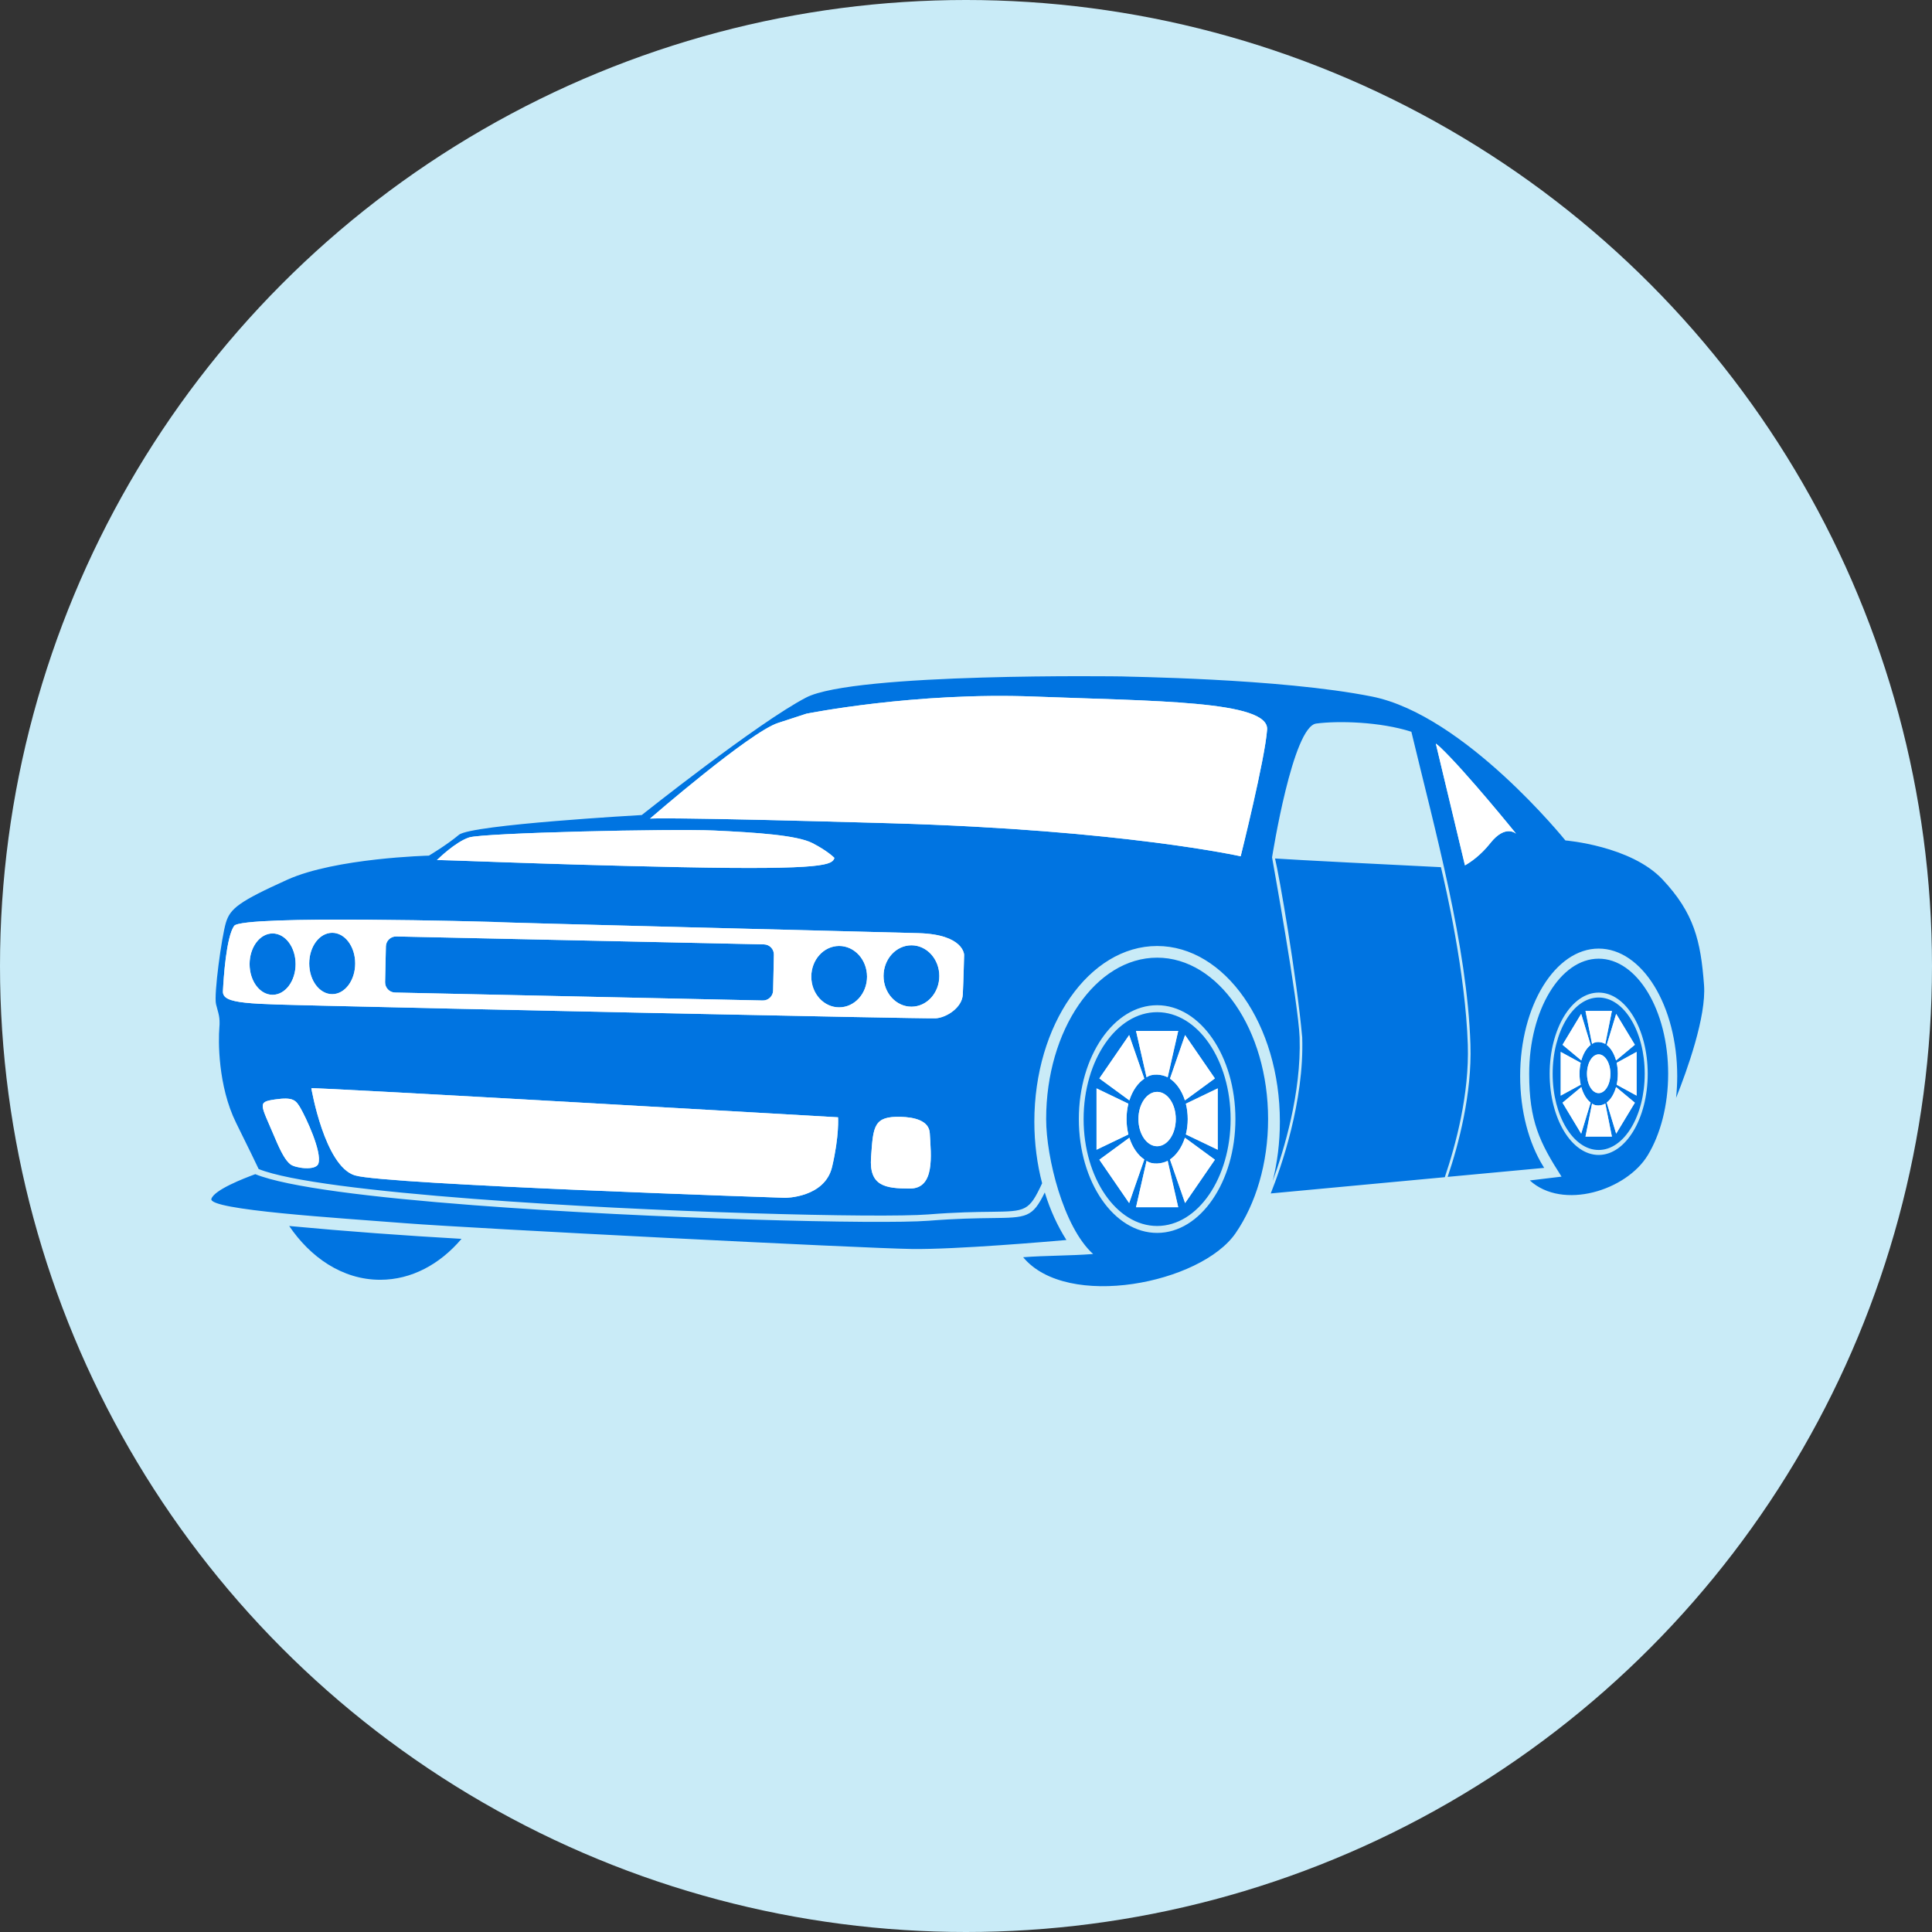
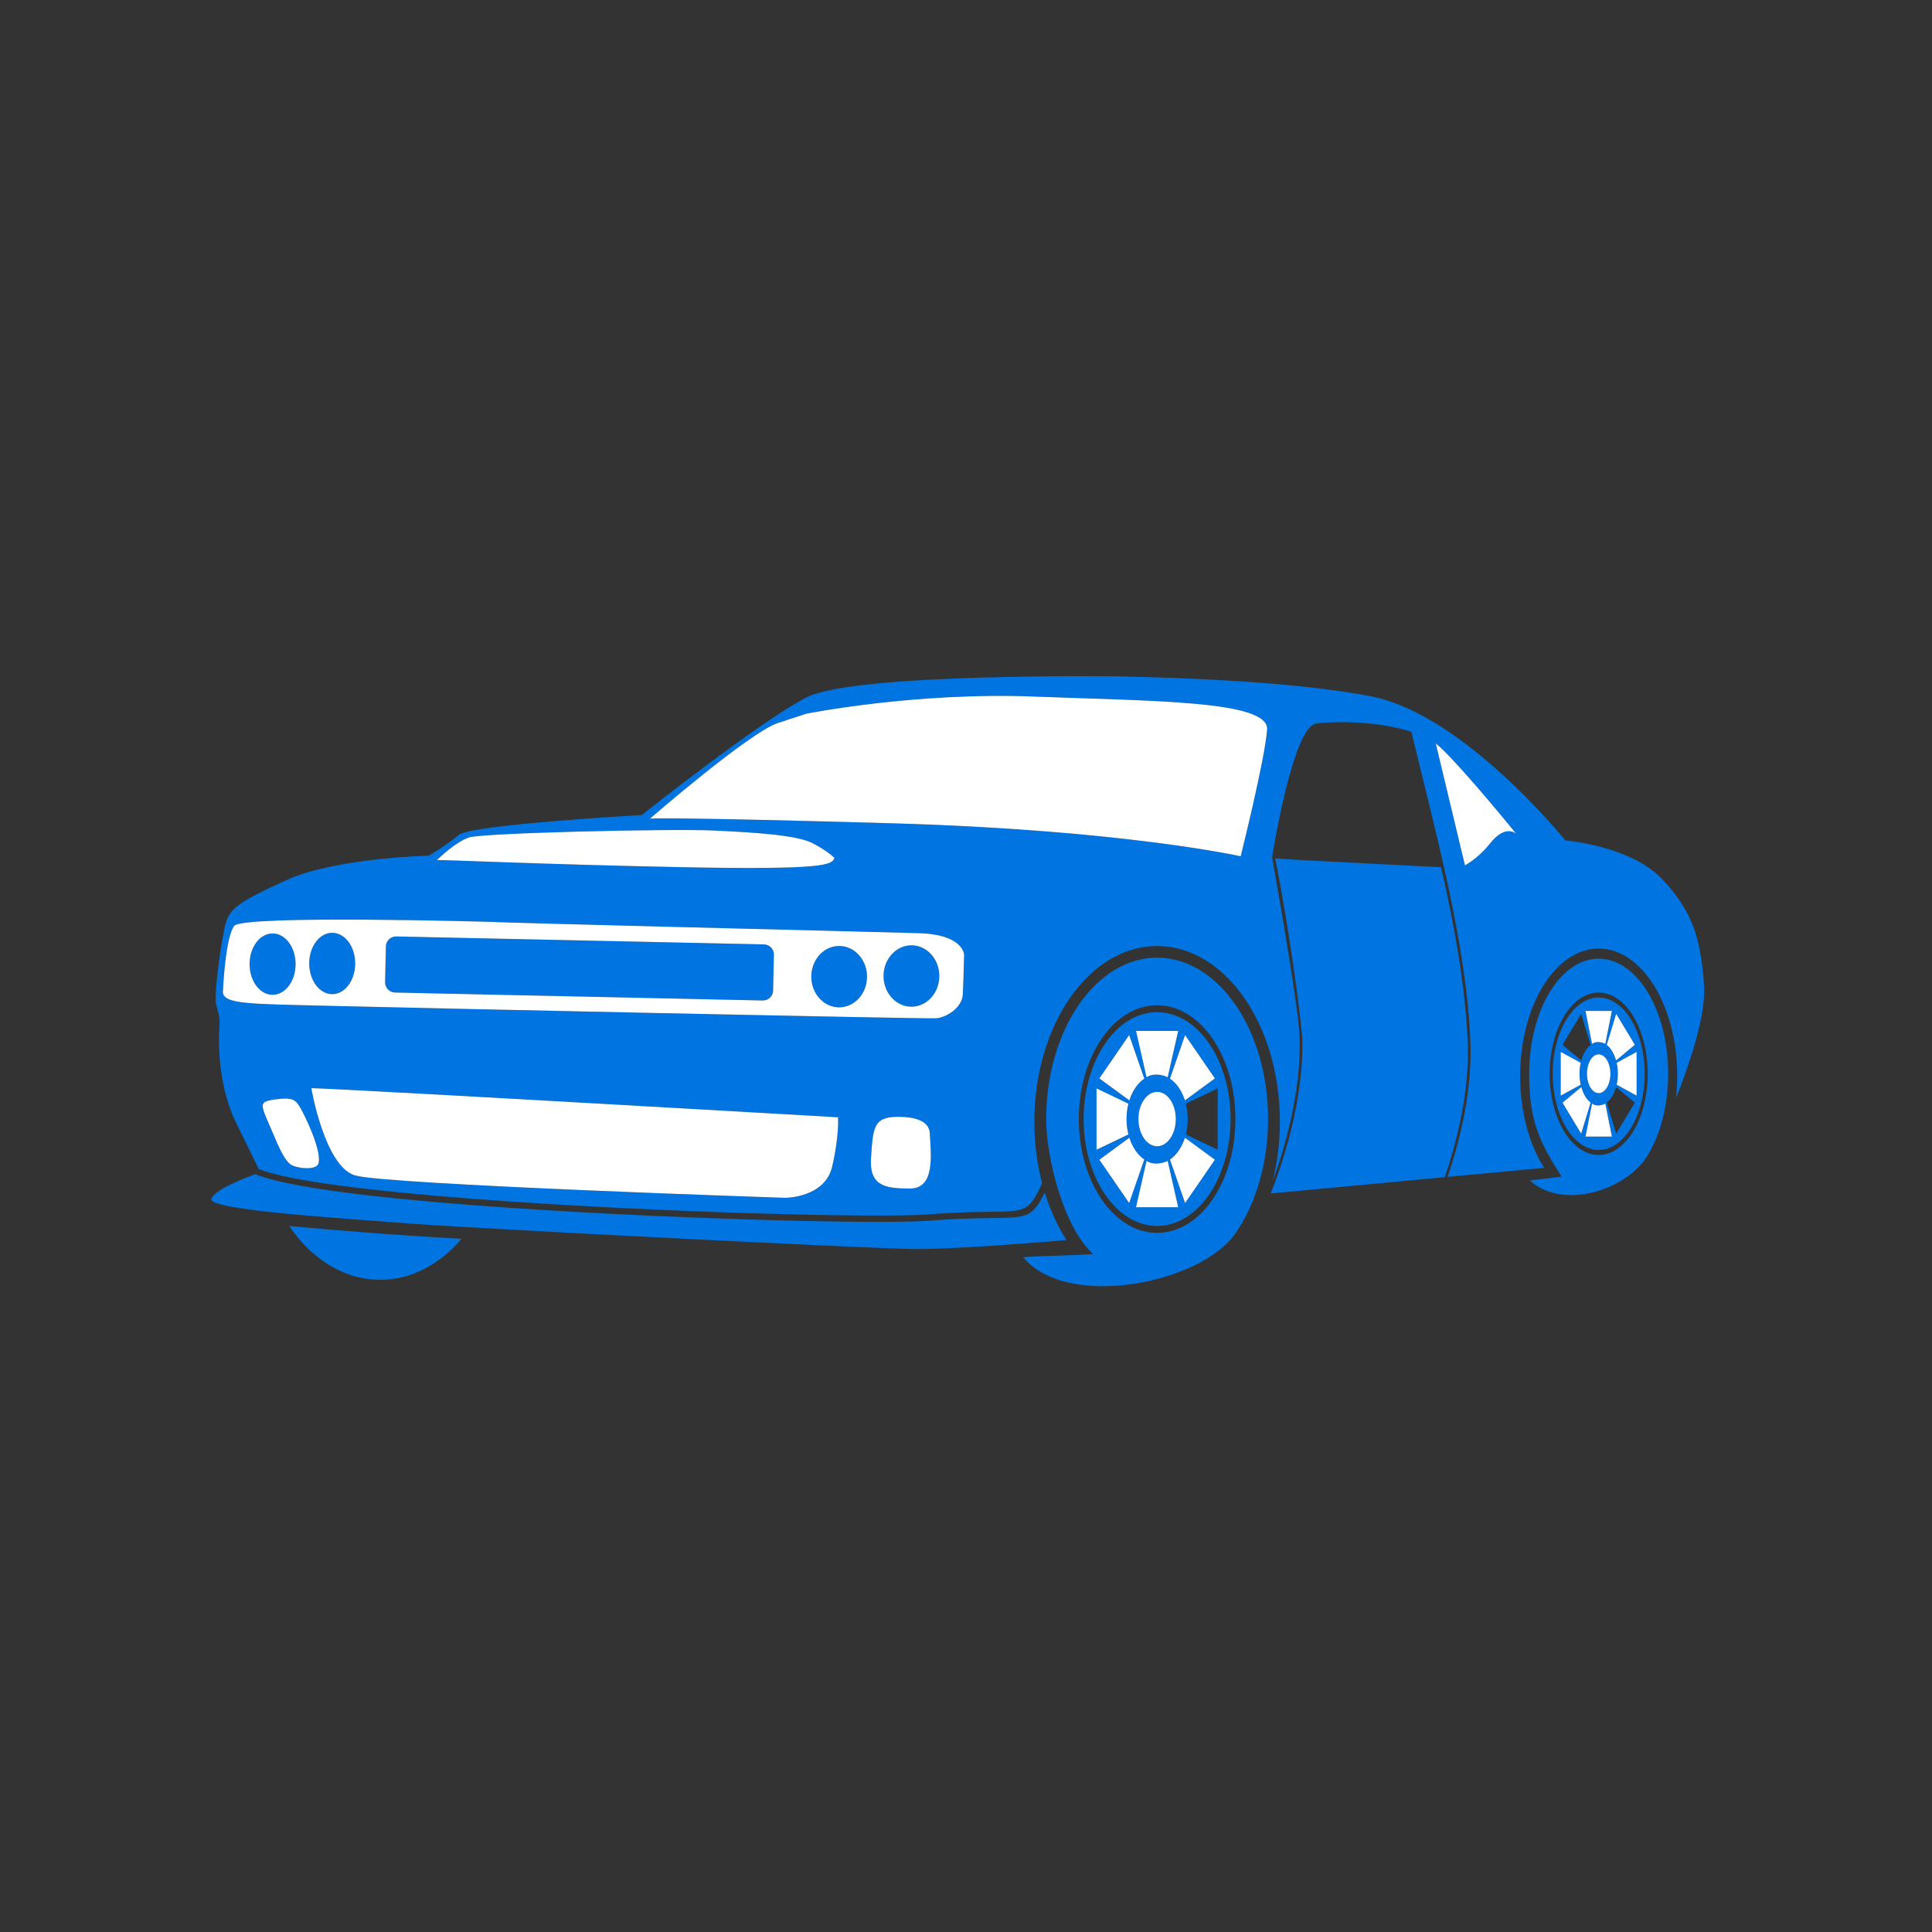
<svg xmlns="http://www.w3.org/2000/svg" width="80" height="80" viewBox="0 0 80 80" fill="none">
  <rect x="0" y="0" width="80" height="80" fill="#333333" stroke="none" />
-   <circle cx="40" cy="40" r="40" fill="#C9EBF7" />
  <path fill-rule="evenodd" clip-rule="evenodd" d="M47.914 41.912C49.596 41.912 50.957 43.893 50.957 46.337C50.957 48.782 49.596 50.765 47.914 50.765C46.234 50.765 44.87 48.782 44.87 46.337C44.87 43.893 46.234 41.912 47.914 41.912ZM16.408 38.777L31.635 39.105C31.866 39.11 32.051 39.302 32.045 39.534L32.013 41.017C32.009 41.248 31.815 41.432 31.585 41.428L16.358 41.099C16.127 41.095 15.943 40.902 15.946 40.671L15.979 39.187C15.984 38.957 16.176 38.772 16.408 38.777ZM19.11 51.298C18.216 52.353 17.037 52.993 15.743 52.993C14.158 52.993 12.836 52.039 11.975 50.766C14.338 50.988 16.739 51.163 19.11 51.298ZM66.197 41.305C67.251 41.305 68.104 42.718 68.104 44.462C68.104 46.206 67.251 47.618 66.197 47.618C65.145 47.618 64.292 46.206 64.292 44.462C64.292 42.718 65.145 41.305 66.197 41.305ZM63.347 48.88L64.66 48.722C63.752 47.303 63.32 46.425 63.32 44.462C63.32 43.145 63.643 41.954 64.164 41.092C64.684 40.23 65.403 39.697 66.197 39.697C66.992 39.697 67.712 40.23 68.233 41.092C68.754 41.954 69.075 43.145 69.075 44.462C69.075 45.778 68.754 46.969 68.233 47.831C67.349 49.296 64.711 50.124 63.347 48.88ZM67.632 42.084C67.265 41.476 66.759 41.101 66.197 41.101C65.638 41.101 65.13 41.476 64.762 42.084C64.396 42.693 64.168 43.533 64.168 44.462C64.168 45.39 64.396 46.231 64.762 46.839C65.13 47.447 65.638 47.824 66.197 47.824C66.759 47.824 67.265 47.447 67.632 46.839C68 46.231 68.228 45.39 68.228 44.462C68.228 43.533 68 42.693 67.632 42.084ZM65.453 44.916L64.626 45.367V43.557L65.453 44.009C65.388 44.298 65.388 44.625 65.453 44.916ZM65.865 45.655L65.473 46.942L64.701 45.661L65.478 45.013C65.557 45.296 65.694 45.524 65.865 45.655ZM65.478 43.91L64.701 43.262L65.473 41.982L65.865 43.268C65.694 43.4 65.557 43.628 65.478 43.91ZM66.472 45.696L66.745 47.064H66.197H65.652L65.924 45.696C66.07 45.817 66.322 45.786 66.472 45.696ZM66.472 43.227L66.745 41.86H65.652L65.924 43.227C66.07 43.107 66.322 43.139 66.472 43.227ZM66.943 44.916L67.768 45.367V43.557L66.943 44.009C67.008 44.298 67.008 44.625 66.943 44.916ZM66.918 43.91L67.696 43.262L66.922 41.982L66.531 43.268C66.701 43.4 66.839 43.628 66.918 43.91ZM66.531 45.655L66.922 46.942L67.696 45.661L66.918 45.013C66.839 45.296 66.701 45.524 66.531 45.655ZM66.197 43.659C66.465 43.659 66.683 44.019 66.683 44.462C66.683 44.905 66.465 45.264 66.197 45.264C65.93 45.264 65.714 44.905 65.714 44.462C65.714 44.019 65.93 43.659 66.197 43.659ZM37.741 39.143C38.378 39.143 38.895 39.713 38.895 40.414C38.895 41.116 38.378 41.685 37.741 41.685C37.104 41.685 36.586 41.116 36.586 40.414C36.586 39.713 37.104 39.143 37.741 39.143ZM34.747 39.17C35.385 39.17 35.902 39.74 35.902 40.442C35.902 41.143 35.385 41.712 34.747 41.712C34.11 41.712 33.594 41.143 33.594 40.442C33.594 39.74 34.11 39.17 34.747 39.17ZM13.756 38.625C14.282 38.625 14.708 39.193 14.708 39.895C14.708 40.596 14.282 41.166 13.756 41.166C13.23 41.166 12.804 40.596 12.804 39.895C12.804 39.193 13.23 38.625 13.756 38.625ZM11.287 38.652C11.813 38.652 12.24 39.22 12.24 39.922C12.24 40.624 11.813 41.193 11.287 41.193C10.761 41.193 10.335 40.624 10.335 39.922C10.335 39.22 10.761 38.652 11.287 38.652ZM46.443 28.009C46.443 28.009 35.374 27.845 33.379 28.884C31.383 29.922 26.573 33.749 26.573 33.749C26.573 33.749 19.509 34.145 19.003 34.568C18.497 34.992 17.76 35.43 17.76 35.43C17.76 35.43 13.893 35.525 11.897 36.427C9.902 37.329 9.533 37.616 9.355 38.203C9.177 38.791 8.85 41.182 8.945 41.579C9.041 41.976 9.123 42.098 9.082 42.576C9.041 43.054 9.014 44.953 9.778 46.498C10.322 47.594 10.596 48.167 10.71 48.407C11.961 48.91 15.476 49.325 19.611 49.642C27.05 50.212 36.469 50.442 38.435 50.287C39.597 50.195 40.43 50.184 41.041 50.178C42.487 50.159 42.611 50.157 43.152 48.996C42.944 48.202 42.83 47.342 42.83 46.445C42.83 44.436 43.4 42.618 44.319 41.303C45.239 39.986 46.511 39.172 47.914 39.172C49.317 39.172 50.589 39.986 51.509 41.303C52.429 42.618 52.997 44.436 52.997 46.445C52.997 47.306 52.892 48.131 52.701 48.898C53.169 47.618 53.888 45.256 53.814 42.959C53.767 41.544 52.68 35.556 52.673 35.502C52.691 35.402 53.528 30.09 54.501 29.961C55.395 29.841 57.145 29.881 58.442 30.301C59.407 34.334 60.756 39.161 60.888 43.253C60.954 45.294 60.4 47.385 59.944 48.732L63.942 48.359C63.927 48.337 63.913 48.313 63.898 48.289C63.309 47.335 62.946 46.015 62.946 44.557C62.946 43.1 63.309 41.781 63.898 40.825C64.487 39.87 65.3 39.279 66.197 39.279C67.096 39.279 67.909 39.87 68.498 40.825C69.086 41.781 69.45 43.1 69.45 44.557C69.45 44.866 69.433 45.169 69.403 45.462C69.865 44.303 70.658 42.092 70.56 40.786C70.423 38.955 70.15 37.807 68.838 36.413C67.526 35.019 64.82 34.801 64.82 34.801C64.82 34.801 60.64 29.608 56.813 28.843C52.987 28.077 46.427 28.023 46.443 28.009ZM59.666 35.908C57.893 35.82 53.592 35.606 52.797 35.548C52.97 36.263 53.687 40.383 53.922 42.956C54.008 45.601 53.051 48.33 52.619 49.418L59.826 48.745C60.28 47.407 60.845 45.305 60.779 43.257C60.682 40.266 59.857 36.701 59.666 35.908ZM10.571 48.62C10.082 48.798 8.873 49.271 8.753 49.641C8.603 50.105 14.014 50.433 16.801 50.652C19.589 50.87 35.769 51.691 37.763 51.718C39.575 51.743 43.458 51.407 44.158 51.346C43.79 50.767 43.485 50.103 43.262 49.377C42.752 50.417 42.527 50.421 41.043 50.438C40.442 50.446 39.621 50.456 38.456 50.548C36.481 50.704 27.042 50.473 19.591 49.903C15.438 49.586 11.894 49.157 10.571 48.62ZM59.454 30.79L60.661 35.833C60.907 35.693 61.317 35.41 61.715 34.907C62.344 34.114 62.782 34.525 62.782 34.525C62.782 34.525 60.705 31.955 59.639 30.944C59.582 30.89 59.52 30.839 59.454 30.79ZM20.436 38.175C20.436 38.175 10.023 37.874 9.695 38.339C9.367 38.804 9.258 40.499 9.231 41.045C9.203 41.592 10.324 41.565 13.494 41.646C16.665 41.728 38.31 42.193 38.747 42.166C39.185 42.139 39.84 41.728 39.867 41.182C39.895 40.635 39.922 39.542 39.922 39.542C39.922 39.542 39.922 38.694 38.036 38.64C36.151 38.585 20.436 38.203 20.436 38.175ZM37.297 46.246C37.837 46.26 38.469 46.391 38.5 46.92C38.554 47.849 38.719 49.215 37.68 49.215C36.642 49.215 35.986 49.107 36.068 47.931C36.158 46.635 36.169 46.216 37.297 46.246ZM12.024 48.211C11.825 48.053 11.643 47.733 11.376 47.098C10.788 45.705 10.637 45.636 11.389 45.526C12.14 45.418 12.25 45.554 12.441 45.881C12.659 46.256 13.345 47.7 13.183 48.183C13.081 48.489 12.224 48.37 12.024 48.211ZM12.892 45.062C12.892 45.062 13.439 48.287 14.696 48.67C15.953 49.053 32.515 49.599 32.515 49.599C32.515 49.599 34.155 49.599 34.456 48.314C34.757 47.029 34.702 46.265 34.702 46.265C34.702 46.265 12.892 45.007 12.892 45.062ZM26.914 33.898C26.914 33.898 31.041 30.319 32.216 29.936C33.391 29.553 33.391 29.553 33.391 29.553C33.391 29.553 37.873 28.651 42.819 28.843C47.767 29.034 52.55 29.006 52.468 30.209C52.386 31.411 51.374 35.457 51.374 35.457C51.374 35.457 46.482 34.363 36.917 34.09C27.351 33.816 26.887 33.898 26.914 33.898ZM18.087 35.62C18.087 35.62 18.837 34.869 19.425 34.677C20.013 34.486 27.816 34.309 29.565 34.39C31.313 34.472 32.995 34.582 33.637 34.91C34.279 35.238 34.552 35.525 34.552 35.525C34.456 35.798 34.265 36.03 28.185 35.907C22.104 35.784 18.017 35.579 18.087 35.62ZM42.367 52.059C43.311 51.987 44.289 52.001 45.264 51.926C44.031 50.814 43.319 47.921 43.319 46.337C43.319 44.493 43.834 42.822 44.665 41.612C45.496 40.403 46.645 39.655 47.914 39.655C49.183 39.655 50.332 40.403 51.163 41.612C51.995 42.822 52.509 44.493 52.509 46.337C52.509 48.183 51.995 49.853 51.163 51.063C49.73 53.147 44.182 54.254 42.367 52.059ZM50.206 43.004C49.62 42.151 48.81 41.624 47.914 41.624C47.019 41.624 46.209 42.151 45.622 43.004C45.036 43.858 44.672 45.036 44.672 46.337C44.672 47.64 45.036 48.818 45.622 49.671C46.209 50.525 47.019 51.052 47.914 51.052C48.81 51.052 49.62 50.525 50.206 49.671C50.793 48.818 51.156 47.64 51.156 46.337C51.156 45.036 50.793 43.858 50.206 43.004ZM46.724 46.975L45.405 47.607V45.068L46.724 45.702C46.622 46.109 46.622 46.567 46.724 46.975ZM47.383 48.012L46.756 49.816L45.522 48.021L46.764 47.111C46.89 47.508 47.11 47.828 47.383 48.012ZM46.764 45.564L45.522 44.655L46.756 42.86L47.383 44.665C47.11 44.847 46.89 45.168 46.764 45.564ZM48.351 48.068L48.787 49.988H47.914H47.041L47.477 48.068C47.71 48.238 48.112 48.194 48.351 48.068ZM48.351 44.608L48.787 42.689H47.041L47.477 44.608C47.71 44.439 48.112 44.482 48.351 44.608ZM49.104 46.975L50.423 47.607V45.068L49.104 45.702C49.207 46.109 49.207 46.567 49.104 46.975ZM49.065 45.564L50.306 44.655L49.072 42.86L48.446 44.665C48.718 44.847 48.938 45.168 49.065 45.564ZM48.446 48.012L49.072 49.816L50.306 48.021L49.065 47.111C48.938 47.508 48.718 47.828 48.446 48.012ZM47.914 45.212C48.343 45.212 48.687 45.716 48.687 46.337C48.687 46.959 48.343 47.463 47.914 47.463C47.487 47.463 47.14 46.959 47.14 46.337C47.14 45.716 47.487 45.212 47.914 45.212Z" fill="#0074E1" />
  <path d="M32.216 29.936C31.049 30.316 26.972 33.847 26.914 33.898C26.955 33.891 27.823 33.83 36.917 34.09C46.482 34.363 51.374 35.457 51.374 35.457C51.374 35.457 52.386 31.411 52.468 30.209C52.55 29.006 47.767 29.034 42.819 28.843C37.873 28.651 33.391 29.553 33.391 29.553L32.216 29.936Z" fill="white" />
  <path fill-rule="evenodd" clip-rule="evenodd" d="M20.436 38.175C20.436 38.175 10.023 37.874 9.695 38.339C9.367 38.804 9.258 40.499 9.231 41.045C9.203 41.592 10.324 41.565 13.494 41.646C16.665 41.728 38.31 42.193 38.747 42.166C39.185 42.139 39.84 41.728 39.867 41.182C39.895 40.635 39.922 39.542 39.922 39.542C39.922 39.542 39.922 38.694 38.036 38.64C36.151 38.585 20.436 38.203 20.436 38.175ZM31.635 39.105L16.408 38.777C16.176 38.772 15.984 38.957 15.979 39.187L15.946 40.671C15.943 40.902 16.127 41.095 16.358 41.099L31.585 41.428C31.815 41.432 32.009 41.248 32.013 41.017L32.045 39.534C32.051 39.302 31.866 39.11 31.635 39.105ZM38.895 40.414C38.895 39.713 38.378 39.143 37.741 39.143C37.104 39.143 36.586 39.713 36.586 40.414C36.586 41.116 37.104 41.685 37.741 41.685C38.378 41.685 38.895 41.116 38.895 40.414ZM35.902 40.442C35.902 39.74 35.385 39.17 34.747 39.17C34.11 39.17 33.594 39.74 33.594 40.442C33.594 41.143 34.11 41.712 34.747 41.712C35.385 41.712 35.902 41.143 35.902 40.442ZM14.708 39.895C14.708 39.193 14.282 38.625 13.756 38.625C13.23 38.625 12.804 39.193 12.804 39.895C12.804 40.596 13.23 41.166 13.756 41.166C14.282 41.166 14.708 40.596 14.708 39.895ZM12.24 39.922C12.24 39.22 11.813 38.652 11.287 38.652C10.761 38.652 10.335 39.22 10.335 39.922C10.335 40.624 10.761 41.193 11.287 41.193C11.813 41.193 12.24 40.624 12.24 39.922Z" fill="white" />
  <path d="M29.565 34.39C27.816 34.309 20.013 34.486 19.425 34.677C18.858 34.862 18.138 35.568 18.089 35.617C18.225 35.589 22.257 35.787 28.185 35.907C34.265 36.03 34.456 35.798 34.552 35.525C34.552 35.525 34.279 35.238 33.637 34.91C32.995 34.582 31.313 34.472 29.565 34.39Z" fill="white" />
  <path d="M12.892 45.062C12.892 45.062 13.439 48.287 14.696 48.67C15.953 49.053 32.515 49.599 32.515 49.599C32.515 49.599 34.155 49.599 34.456 48.314C34.757 47.029 34.702 46.265 34.702 46.265C34.702 46.265 12.892 45.007 12.892 45.062Z" fill="white" />
  <path d="M37.297 46.246C37.837 46.26 38.469 46.391 38.5 46.92C38.554 47.849 38.719 49.215 37.68 49.215C36.642 49.215 35.986 49.107 36.068 47.931L36.072 47.87C36.158 46.622 36.187 46.217 37.297 46.246Z" fill="white" />
  <path d="M12.024 48.211C11.825 48.053 11.643 47.733 11.376 47.098C10.788 45.705 10.637 45.636 11.389 45.526C12.14 45.418 12.25 45.554 12.441 45.881C12.659 46.256 13.345 47.7 13.183 48.183C13.081 48.489 12.224 48.37 12.024 48.211Z" fill="white" />
-   <path d="M49.104 46.975L50.423 47.607V45.068L49.104 45.702C49.207 46.109 49.207 46.567 49.104 46.975Z" fill="white" />
  <path d="M49.065 45.564L50.306 44.655L49.072 42.86L48.446 44.665C48.718 44.847 48.938 45.168 49.065 45.564Z" fill="white" />
  <path d="M48.351 44.608L48.787 42.689H47.041L47.477 44.608C47.71 44.439 48.112 44.482 48.351 44.608Z" fill="white" />
  <path d="M46.764 45.564L45.522 44.655L46.756 42.86L47.383 44.665C47.11 44.847 46.89 45.168 46.764 45.564Z" fill="white" />
  <path d="M46.724 46.975L45.405 47.607V45.068L46.724 45.702C46.622 46.109 46.622 46.567 46.724 46.975Z" fill="white" />
  <path d="M47.383 48.012L46.756 49.816L45.522 48.021L46.764 47.111C46.89 47.508 47.11 47.828 47.383 48.012Z" fill="white" />
  <path d="M48.351 48.068L48.787 49.988H47.914H47.041L47.477 48.068C47.71 48.238 48.112 48.194 48.351 48.068Z" fill="white" />
  <path d="M48.446 48.012L49.072 49.816L50.306 48.021L49.065 47.111C48.938 47.508 48.718 47.828 48.446 48.012Z" fill="white" />
  <path d="M47.914 45.212C48.343 45.212 48.687 45.716 48.687 46.337C48.687 46.959 48.343 47.463 47.914 47.463C47.487 47.463 47.14 46.959 47.14 46.337C47.14 45.716 47.487 45.212 47.914 45.212Z" fill="white" />
  <path d="M65.865 45.655L65.473 46.942L64.701 45.661L65.478 45.013C65.557 45.296 65.694 45.524 65.865 45.655Z" fill="white" />
  <path d="M66.472 45.696L66.745 47.064H66.197H65.652L65.924 45.696C66.07 45.817 66.322 45.786 66.472 45.696Z" fill="white" />
-   <path d="M66.531 45.655L66.922 46.942L67.696 45.661L66.918 45.013C66.839 45.296 66.701 45.524 66.531 45.655Z" fill="white" />
  <path d="M66.943 44.916L67.768 45.367V43.557L66.943 44.009C67.008 44.298 67.008 44.625 66.943 44.916Z" fill="white" />
-   <path d="M66.918 43.91L67.696 43.262L66.922 41.982L66.531 43.268C66.701 43.4 66.839 43.628 66.918 43.91Z" fill="white" />
+   <path d="M66.918 43.91L67.696 43.262L66.922 41.982L66.531 43.268C66.701 43.4 66.839 43.628 66.918 43.91" fill="white" />
  <path d="M66.472 43.227L66.745 41.86H65.652L65.924 43.227C66.07 43.107 66.322 43.139 66.472 43.227Z" fill="white" />
-   <path d="M65.478 43.91L64.701 43.262L65.473 41.982L65.865 43.268C65.694 43.4 65.557 43.628 65.478 43.91Z" fill="white" />
  <path d="M65.453 44.916L64.626 45.367V43.557L65.453 44.009C65.388 44.298 65.388 44.625 65.453 44.916Z" fill="white" />
  <path d="M66.197 43.659C66.465 43.659 66.683 44.019 66.683 44.462C66.683 44.905 66.465 45.264 66.197 45.264C65.93 45.264 65.714 44.905 65.714 44.462C65.714 44.019 65.93 43.659 66.197 43.659Z" fill="white" />
  <path d="M59.454 30.79L60.661 35.833C60.907 35.693 61.317 35.41 61.715 34.907C62.344 34.114 62.782 34.525 62.782 34.525C62.782 34.525 60.705 31.955 59.639 30.944C59.582 30.89 59.52 30.839 59.454 30.79Z" fill="white" />
</svg>